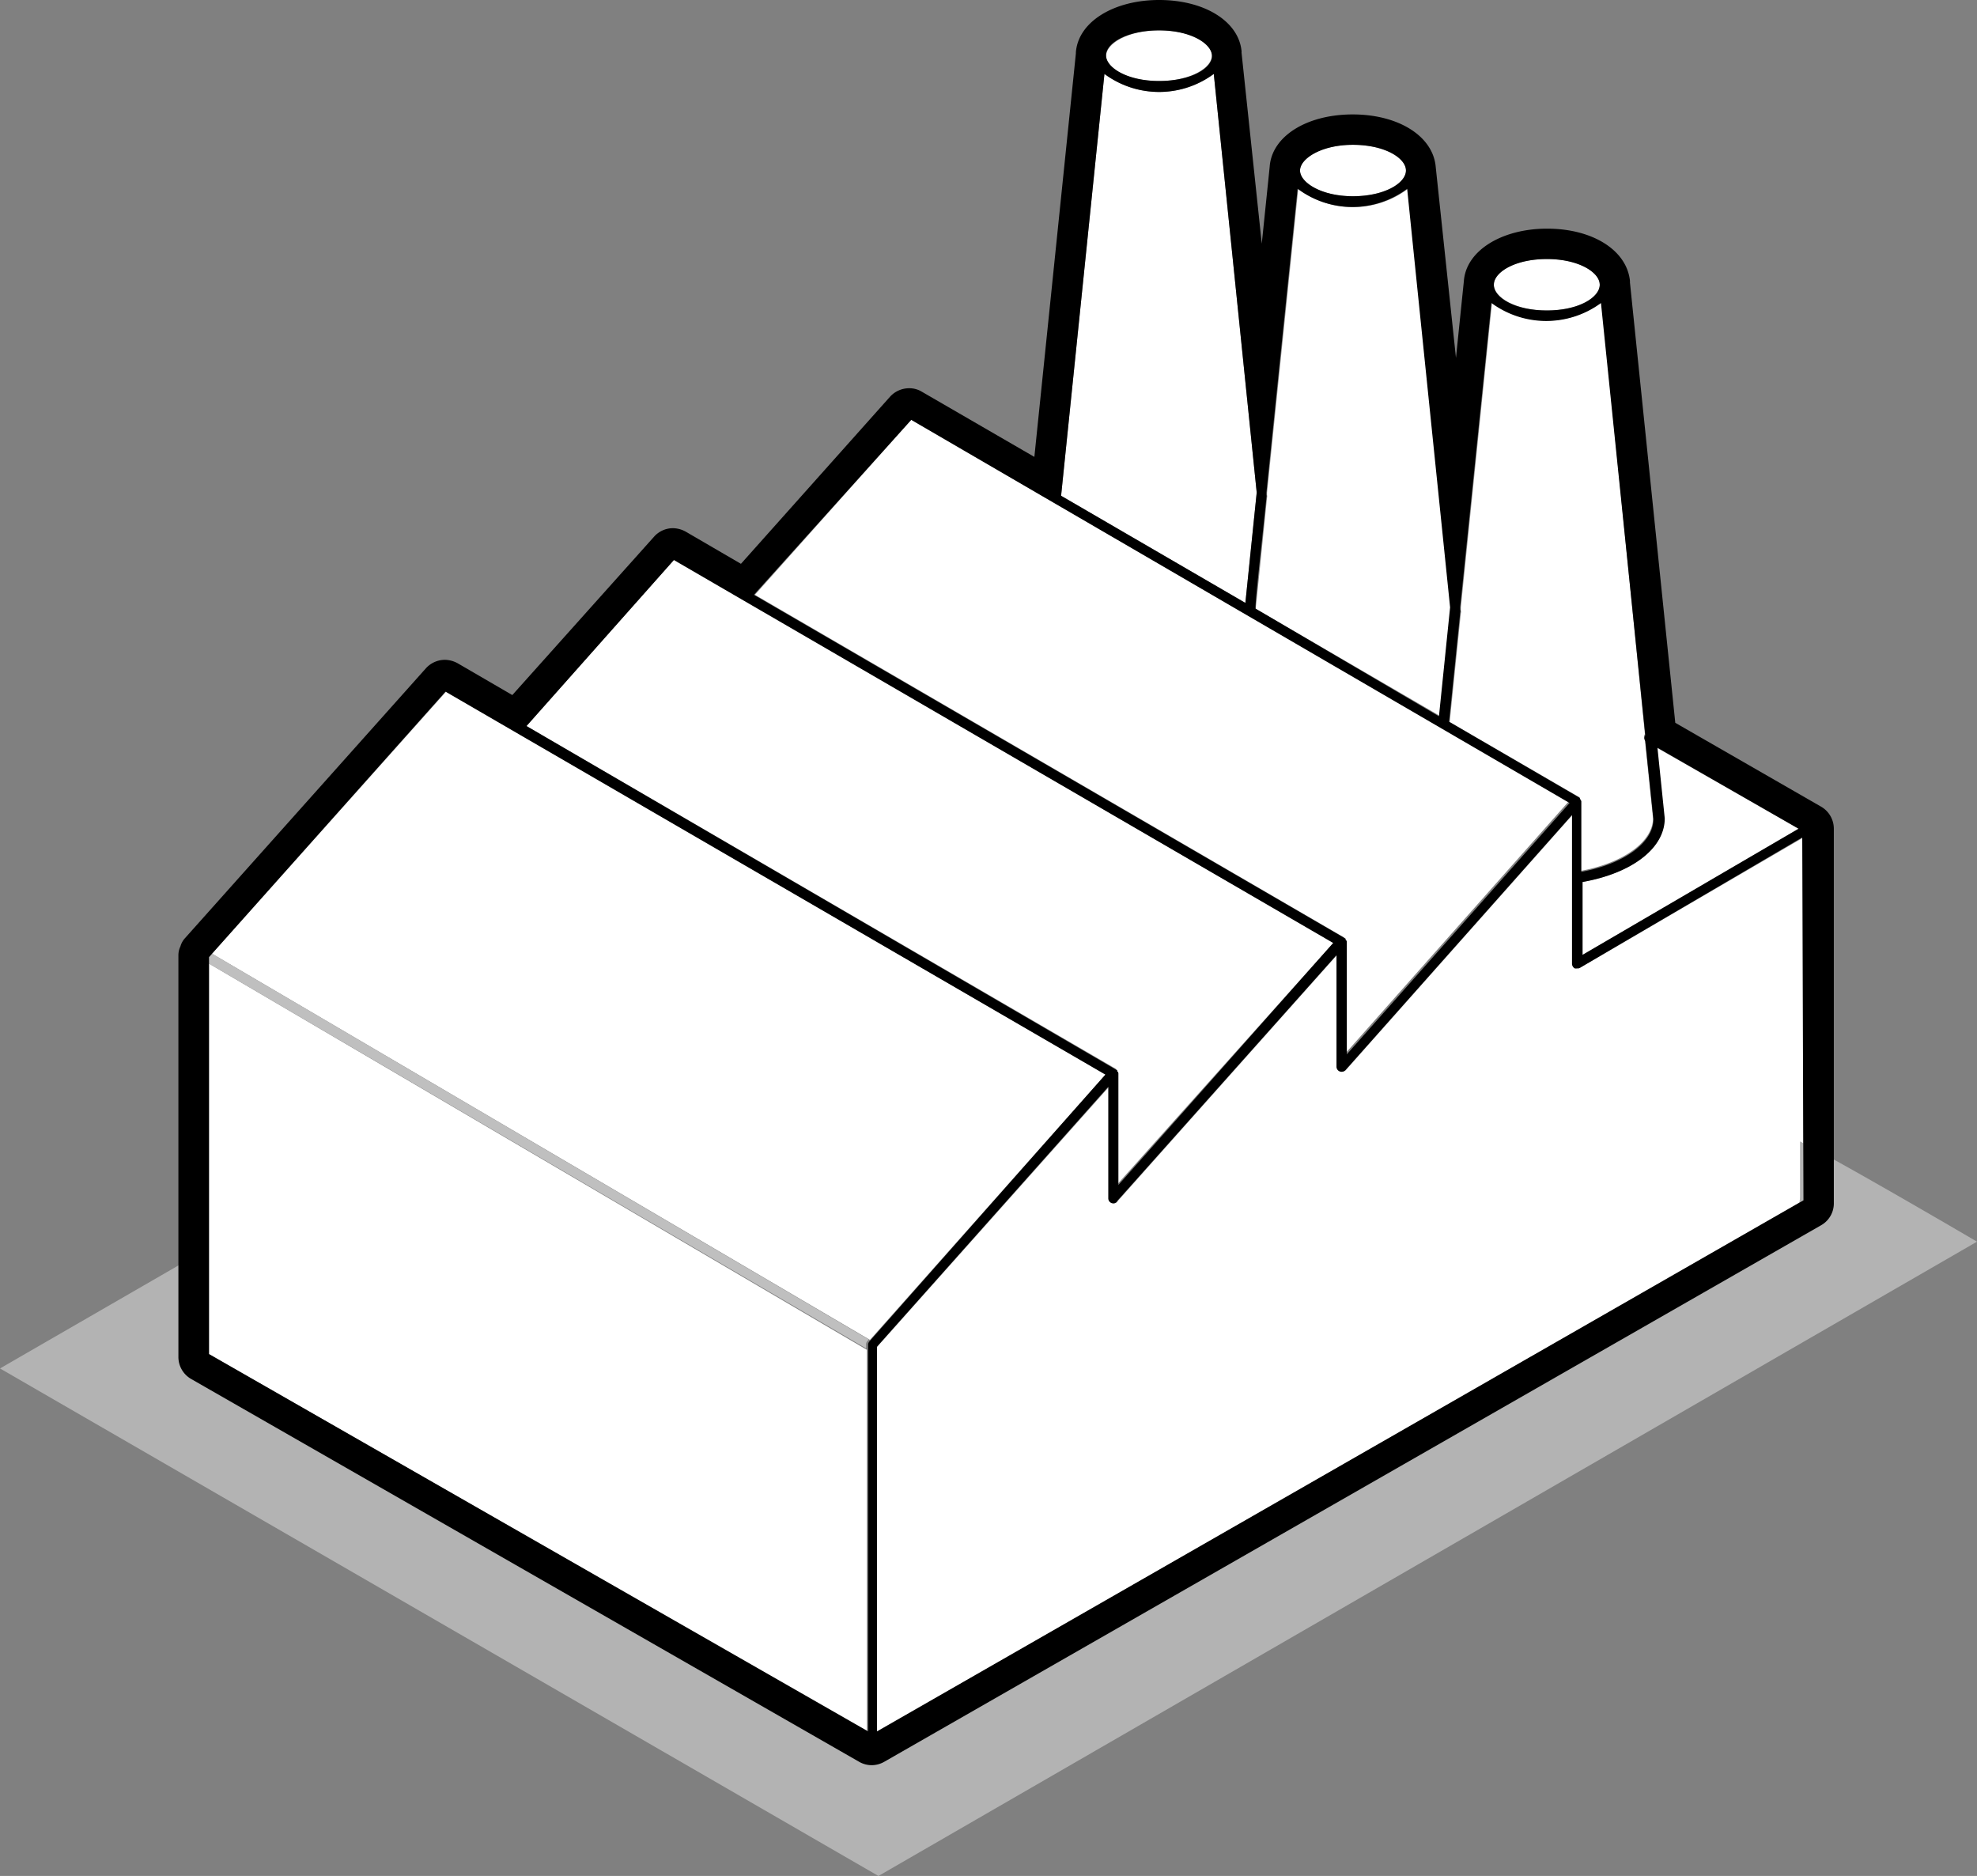
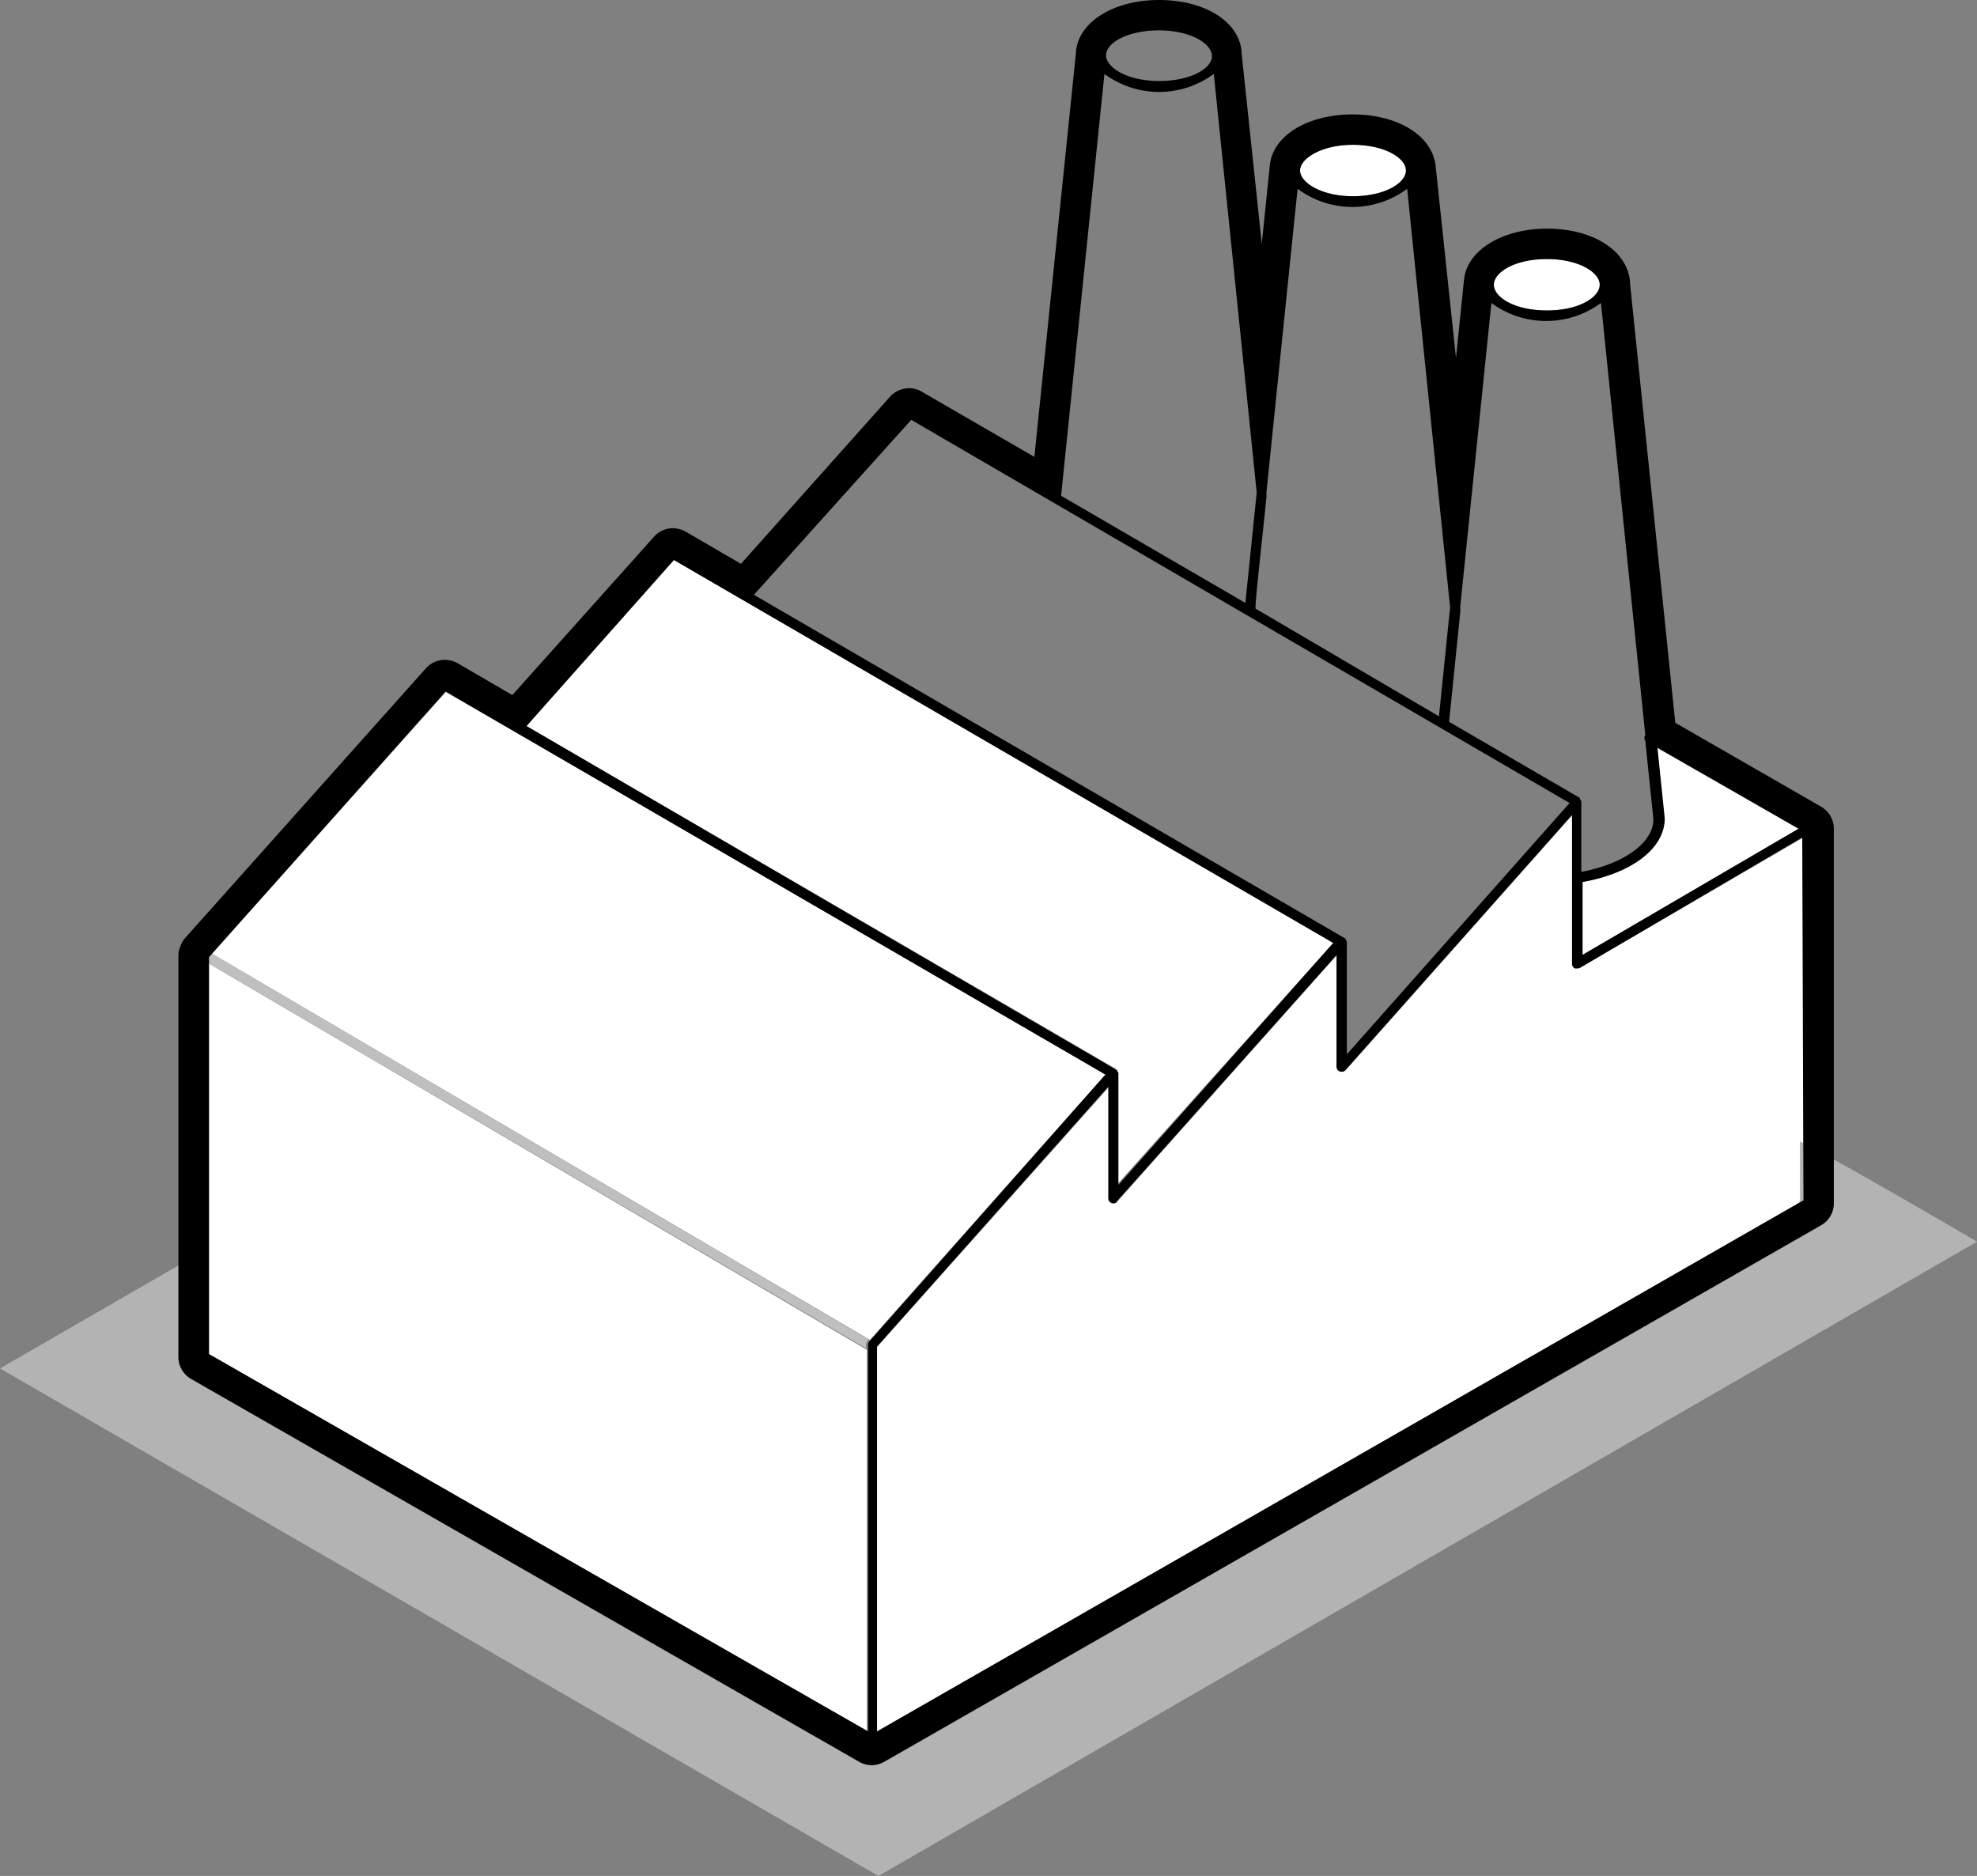
<svg xmlns="http://www.w3.org/2000/svg" viewBox="0 0 97.63 92.63">
  <rect x="0" y="0" width="97.63" height="92.63" fill="#808080" stroke="none" />
  <defs>
    <style>.cls-1{fill:#fff;}.cls-2{fill:#b3b3b3;}.cls-3{fill:#bfbfbf;}</style>
  </defs>
  <title>Asset 2</title>
  <g id="Layer_2" data-name="Layer 2">
    <g id="Layer_1-2" data-name="Layer 1">
-       <path class="cls-1" d="M62.06,24.32,59.94,3.65a4.54,4.54,0,0,1-5.4,0L52.4,24.48l9.1,5.29Z" />
      <polygon class="cls-1" points="42.96 66.16 54.59 53.06 22.03 34.15 10.47 47.09 42.96 66.16" />
      <path class="cls-1" d="M10.32,47.58V66.86L42.81,85.49V66.65l0,0Z" />
-       <path class="cls-1" d="M66.4,46.34l0,0s0,.05.06.09v0s0,0,0,0v5.56l11-12.41L45,20.73l-7.72,8.64L66.36,46.28S66.38,46.33,66.4,46.34Z" />
      <path class="cls-1" d="M55.15,52.84l0,0s0,.05.06.09v0s0,0,0,0v5.51L65.84,46.56,33.28,27.65,26,35.85,55.11,52.78S55.13,52.83,55.15,52.84Z" />
      <path class="cls-1" d="M66.81,9.69c1.57,0,2.62-.66,2.62-1.27s-1.05-1.27-2.62-1.27S64.2,7.8,64.2,8.42,65.25,9.69,66.81,9.69Z" />
-       <path class="cls-1" d="M57.24,4c1.56,0,2.61-.66,2.61-1.27S58.8,1.5,57.24,1.5s-2.62.66-2.62,1.27S55.67,4,57.24,4Z" />
      <path class="cls-1" d="M77.9,47.83a.28.28,0,0,1-.13,0,.26.26,0,0,1-.12-.22V40.24L66.46,52.84a.27.27,0,0,1-.19.08h0a.25.25,0,0,1-.25-.25V47.16L55.21,59.29h0a.21.21,0,0,1-.19.12.25.25,0,0,1-.25-.25V53.66L43.31,66.51v19L89.06,59.27V41.35L78,47.8A.24.24,0,0,1,77.9,47.83Z" />
-       <path class="cls-1" d="M78,39.37s0,0,0,.06v0s.06,0,.07.09V43c2.1-.39,3.56-1.44,3.56-2.6l-.4-3.86a.26.26,0,0,1,0-.29h0L79.09,14.94a4.56,4.56,0,0,1-5.41,0L72.14,30l0,.14a.24.24,0,0,1,0,.14l-.55,5.37Z" />
-       <path class="cls-1" d="M71.09,35.34,71.64,30c-.18-1.78-1.74-16.91-2.12-20.67a4.52,4.52,0,0,1-5.41,0c-.25,2.45-1,9.74-1.54,15v.11a.28.28,0,0,1,0,.13c-.28,2.77-.5,4.94-.56,5.49Z" />
      <path class="cls-1" d="M78.15,43.55v3.6l10.67-6.23-7-4,.36,3.49C82.21,41.89,80.58,43.12,78.15,43.55Z" />
      <path class="cls-1" d="M76.39,15.33c1.56,0,2.61-.65,2.61-1.27s-1-1.27-2.61-1.27-2.62.66-2.62,1.27S74.82,15.33,76.39,15.33Z" />
      <path class="cls-2" d="M88.89,56.36v2.72a1.26,1.26,0,0,1-.62,1.09L43.11,86.46c-.19.11-.57,0-.79,0s-.36-.15-.54-.25L41.4,86l-32-18.65c-.39-.22-.44-.92-.44-1.37l-.09-3.53L0,67.57,43.38,92.63,97.63,61.31S91.09,57.47,88.89,56.36Z" />
      <path class="cls-3" d="M10.32,47.26v.32l32.45,19,0,0v-.23s0,0,0,0a.31.31,0,0,1,.05-.12l.08-.09L10.47,47.09Z" />
      <path d="M9.44,68.09,42.44,87h0a1.25,1.25,0,0,0,.6.16,1.27,1.27,0,0,0,.63-.17L89.93,60.5a1.24,1.24,0,0,0,.63-1.08V40.92a1.26,1.26,0,0,0-.63-1.09l-7.2-4.14L80.49,13.93h0a.25.25,0,0,0,0-.08c-.17-1.51-1.86-2.56-4.09-2.56s-4,1.08-4.11,2.59v0l-.39,3.79-1-9.43h0v0c-.13-1.51-1.83-2.59-4.1-2.59s-4,1.08-4.1,2.59v0l-.39,3.79-1-9.44a.22.22,0,0,0,0-.08C61.16,1.05,59.48,0,57.24,0s-4,1.08-4.11,2.59v.05L51.08,22.56l-5.56-3.22a1.19,1.19,0,0,0-.62-.17,1.28,1.28,0,0,0-.94.41l-7.37,8.26-2.73-1.59a1.35,1.35,0,0,0-.63-.17,1.25,1.25,0,0,0-.93.42l-7,7.82-2.7-1.57a1.35,1.35,0,0,0-.63-.17,1.27,1.27,0,0,0-.93.41L9.13,46.33a1,1,0,0,0-.22.4,1,1,0,0,0-.1.44V67A1.25,1.25,0,0,0,9.44,68.09Zm79.62-8.82L43.31,85.49v-19L54.73,53.66v5.51a.25.25,0,0,0,.25.25.21.21,0,0,0,.19-.12h0L66,47.16v5.51a.25.25,0,0,0,.25.25h0a.27.27,0,0,0,.19-.08l11.19-12.6v7.34a.26.26,0,0,0,.12.22.28.28,0,0,0,.13,0,.24.24,0,0,0,.12,0l11-6.45Zm-.24-18.35L78.15,47.15v-3.6c2.43-.43,4.06-1.66,4.06-3.14l-.36-3.49ZM76.39,12.79c1.56,0,2.61.66,2.61,1.27s-1,1.27-2.61,1.27-2.62-.65-2.62-1.27S74.82,12.79,76.39,12.79ZM72.11,30.24a.24.24,0,0,0,0-.14l0-.14,1.54-15a4.56,4.56,0,0,0,5.41,0l2.19,21.34h0a.26.26,0,0,0,0,.29l.4,3.86c0,1.16-1.46,2.21-3.56,2.6v-3.5s-.05-.06-.07-.09v0s0,0,0-.06l-6.46-3.76ZM66.81,7.15c1.57,0,2.62.65,2.62,1.27s-1.05,1.27-2.62,1.27S64.2,9,64.2,8.42,65.25,7.15,66.81,7.15ZM62.54,24.56a.28.28,0,0,0,0-.13v-.11c.54-5.29,1.29-12.58,1.54-15a4.52,4.52,0,0,0,5.41,0c.38,3.76,1.94,18.89,2.12,20.67l-.55,5.38L62,30.05C62,29.5,62.26,27.33,62.54,24.56ZM57.24,1.5c1.56,0,2.61.66,2.61,1.27S58.8,4,57.24,4s-2.62-.66-2.62-1.27S55.67,1.5,57.24,1.5Zm-2.7,2.15a4.54,4.54,0,0,0,5.4,0l2.12,20.67-.56,5.45-9.1-5.29ZM45,20.73,77.51,39.65l-11,12.41V46.5s0,0,0,0v0s0-.06-.06-.09l0,0s0,0,0-.06L37.23,29.37ZM33.28,27.65,65.84,46.56,55.23,58.51V53s0,0,0,0v0s0-.06-.06-.09l0,0s0,0,0-.06L26,35.85ZM22,34.15,54.59,53.06,43,66.16l-.08.09a.31.31,0,0,0-.05.12s0,0,0,0V85.49L10.32,66.86V47.26l.15-.17Z" />
    </g>
  </g>
</svg>